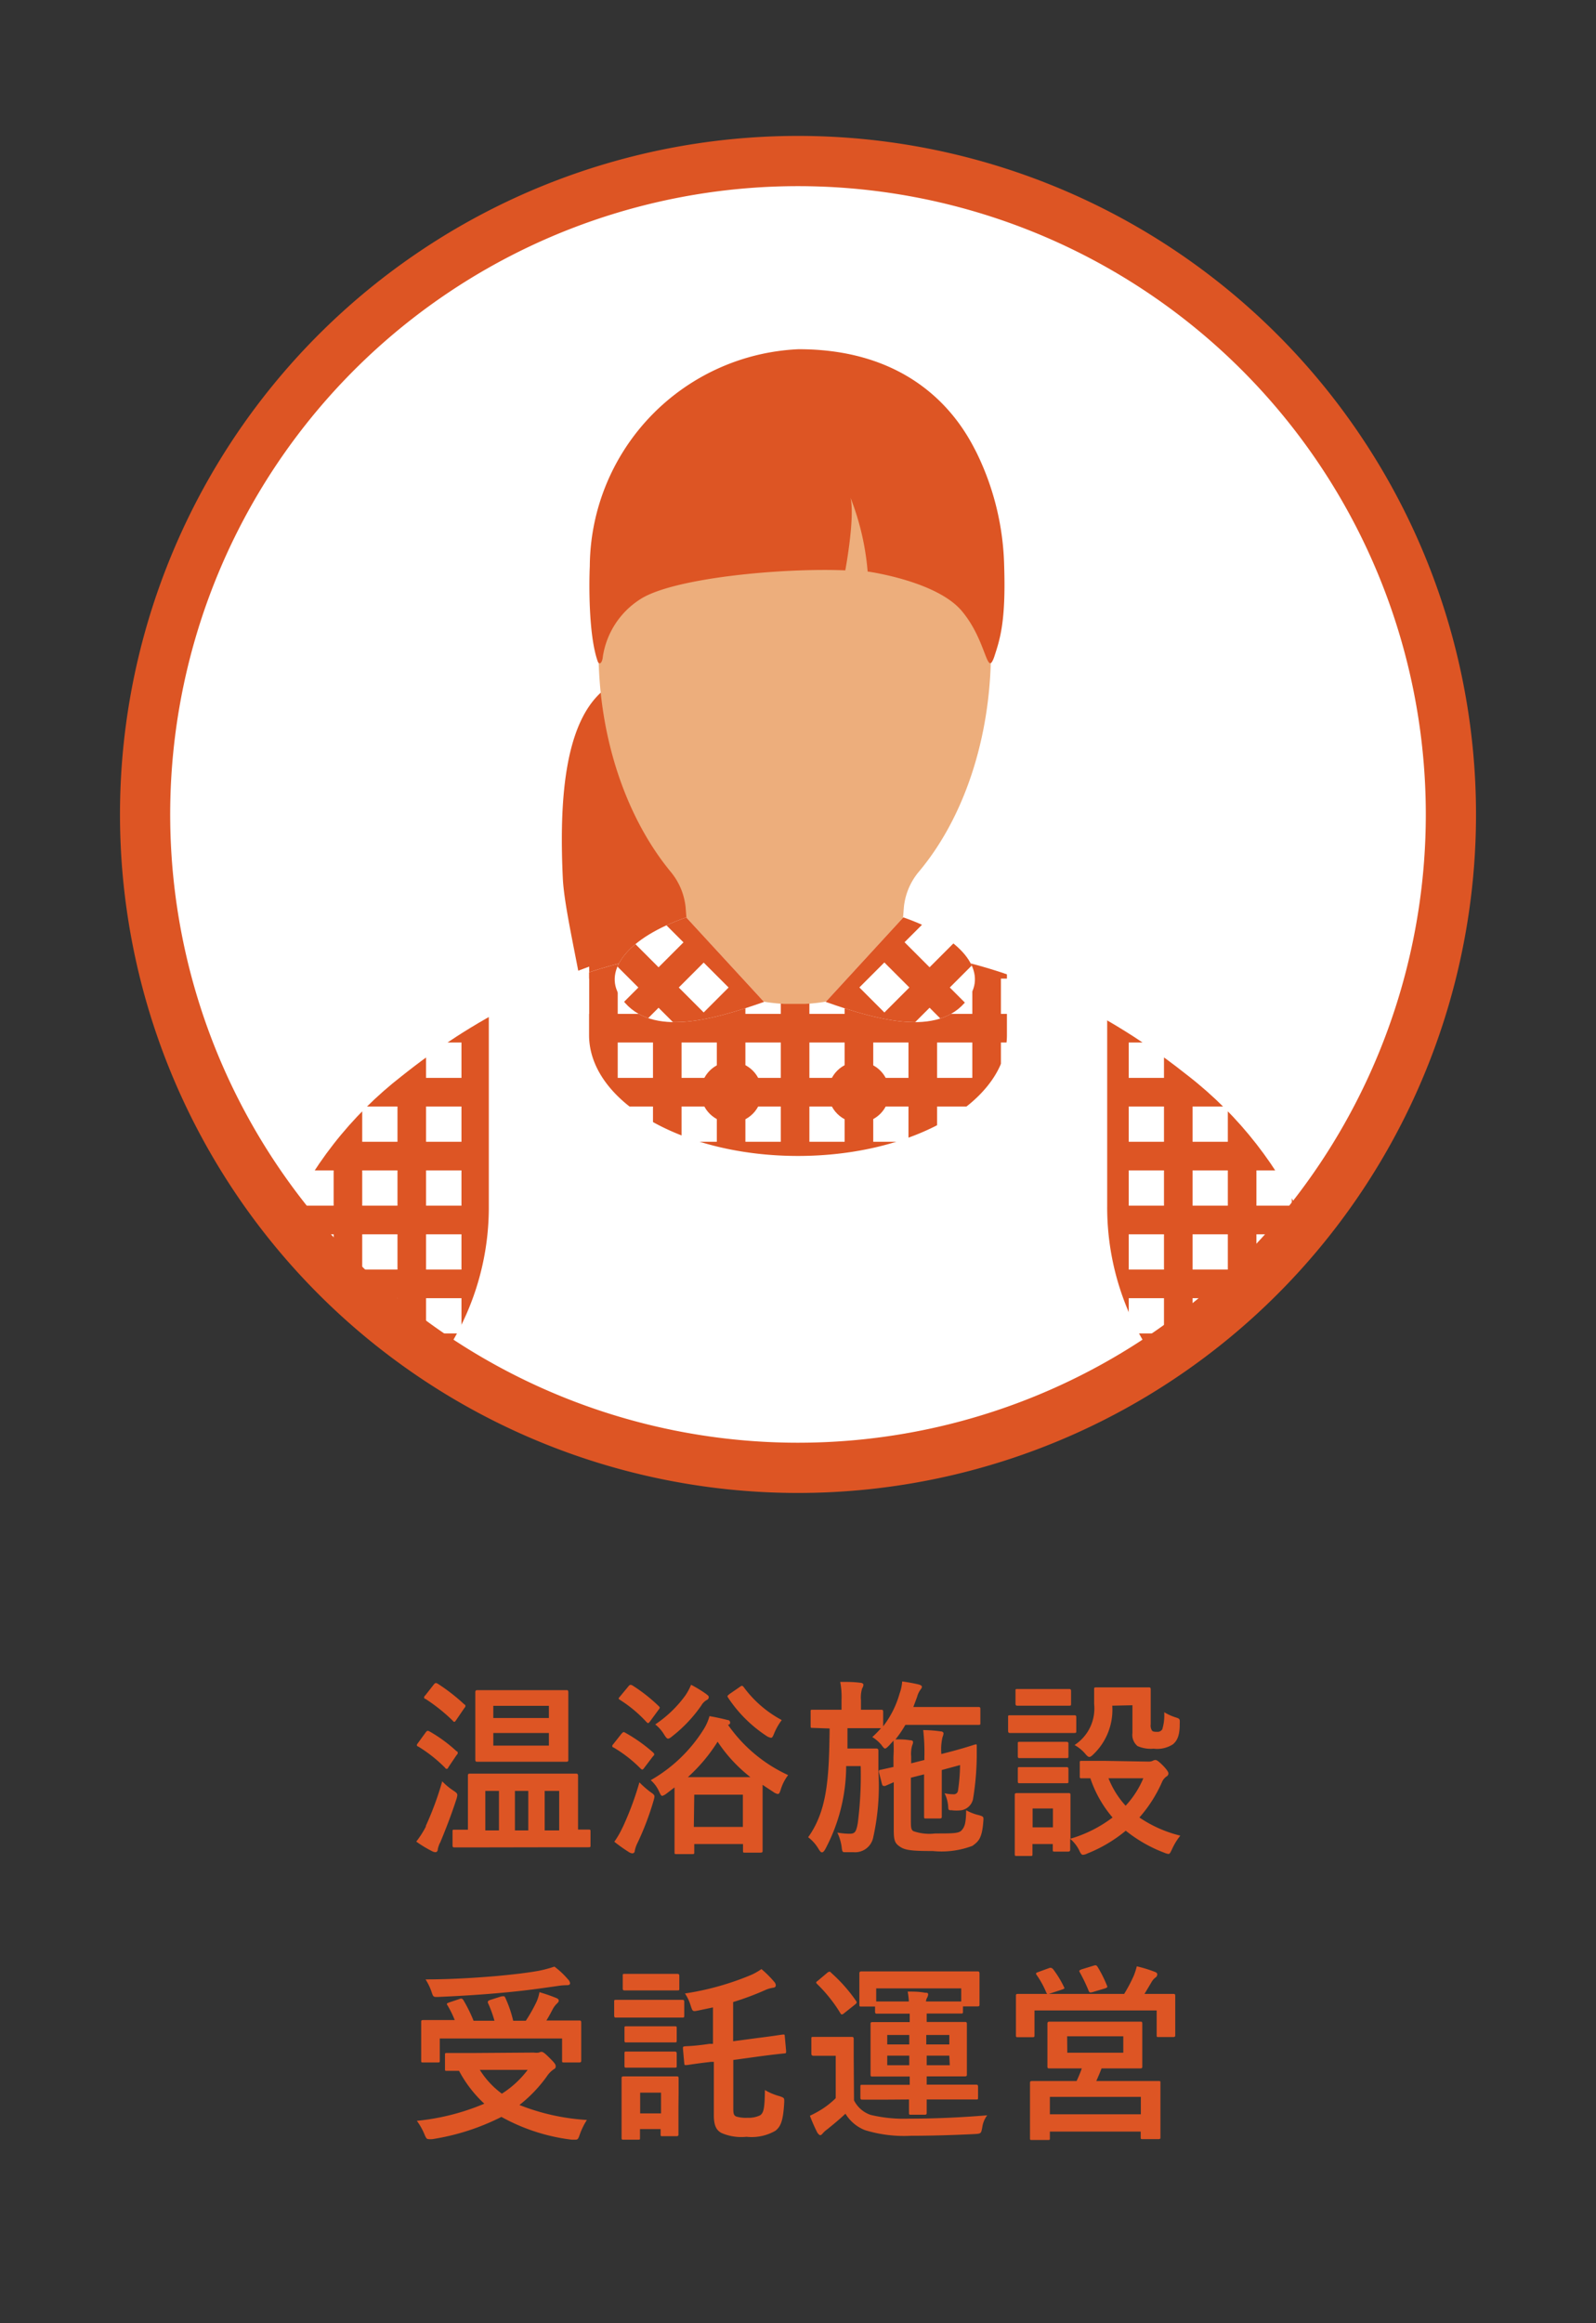
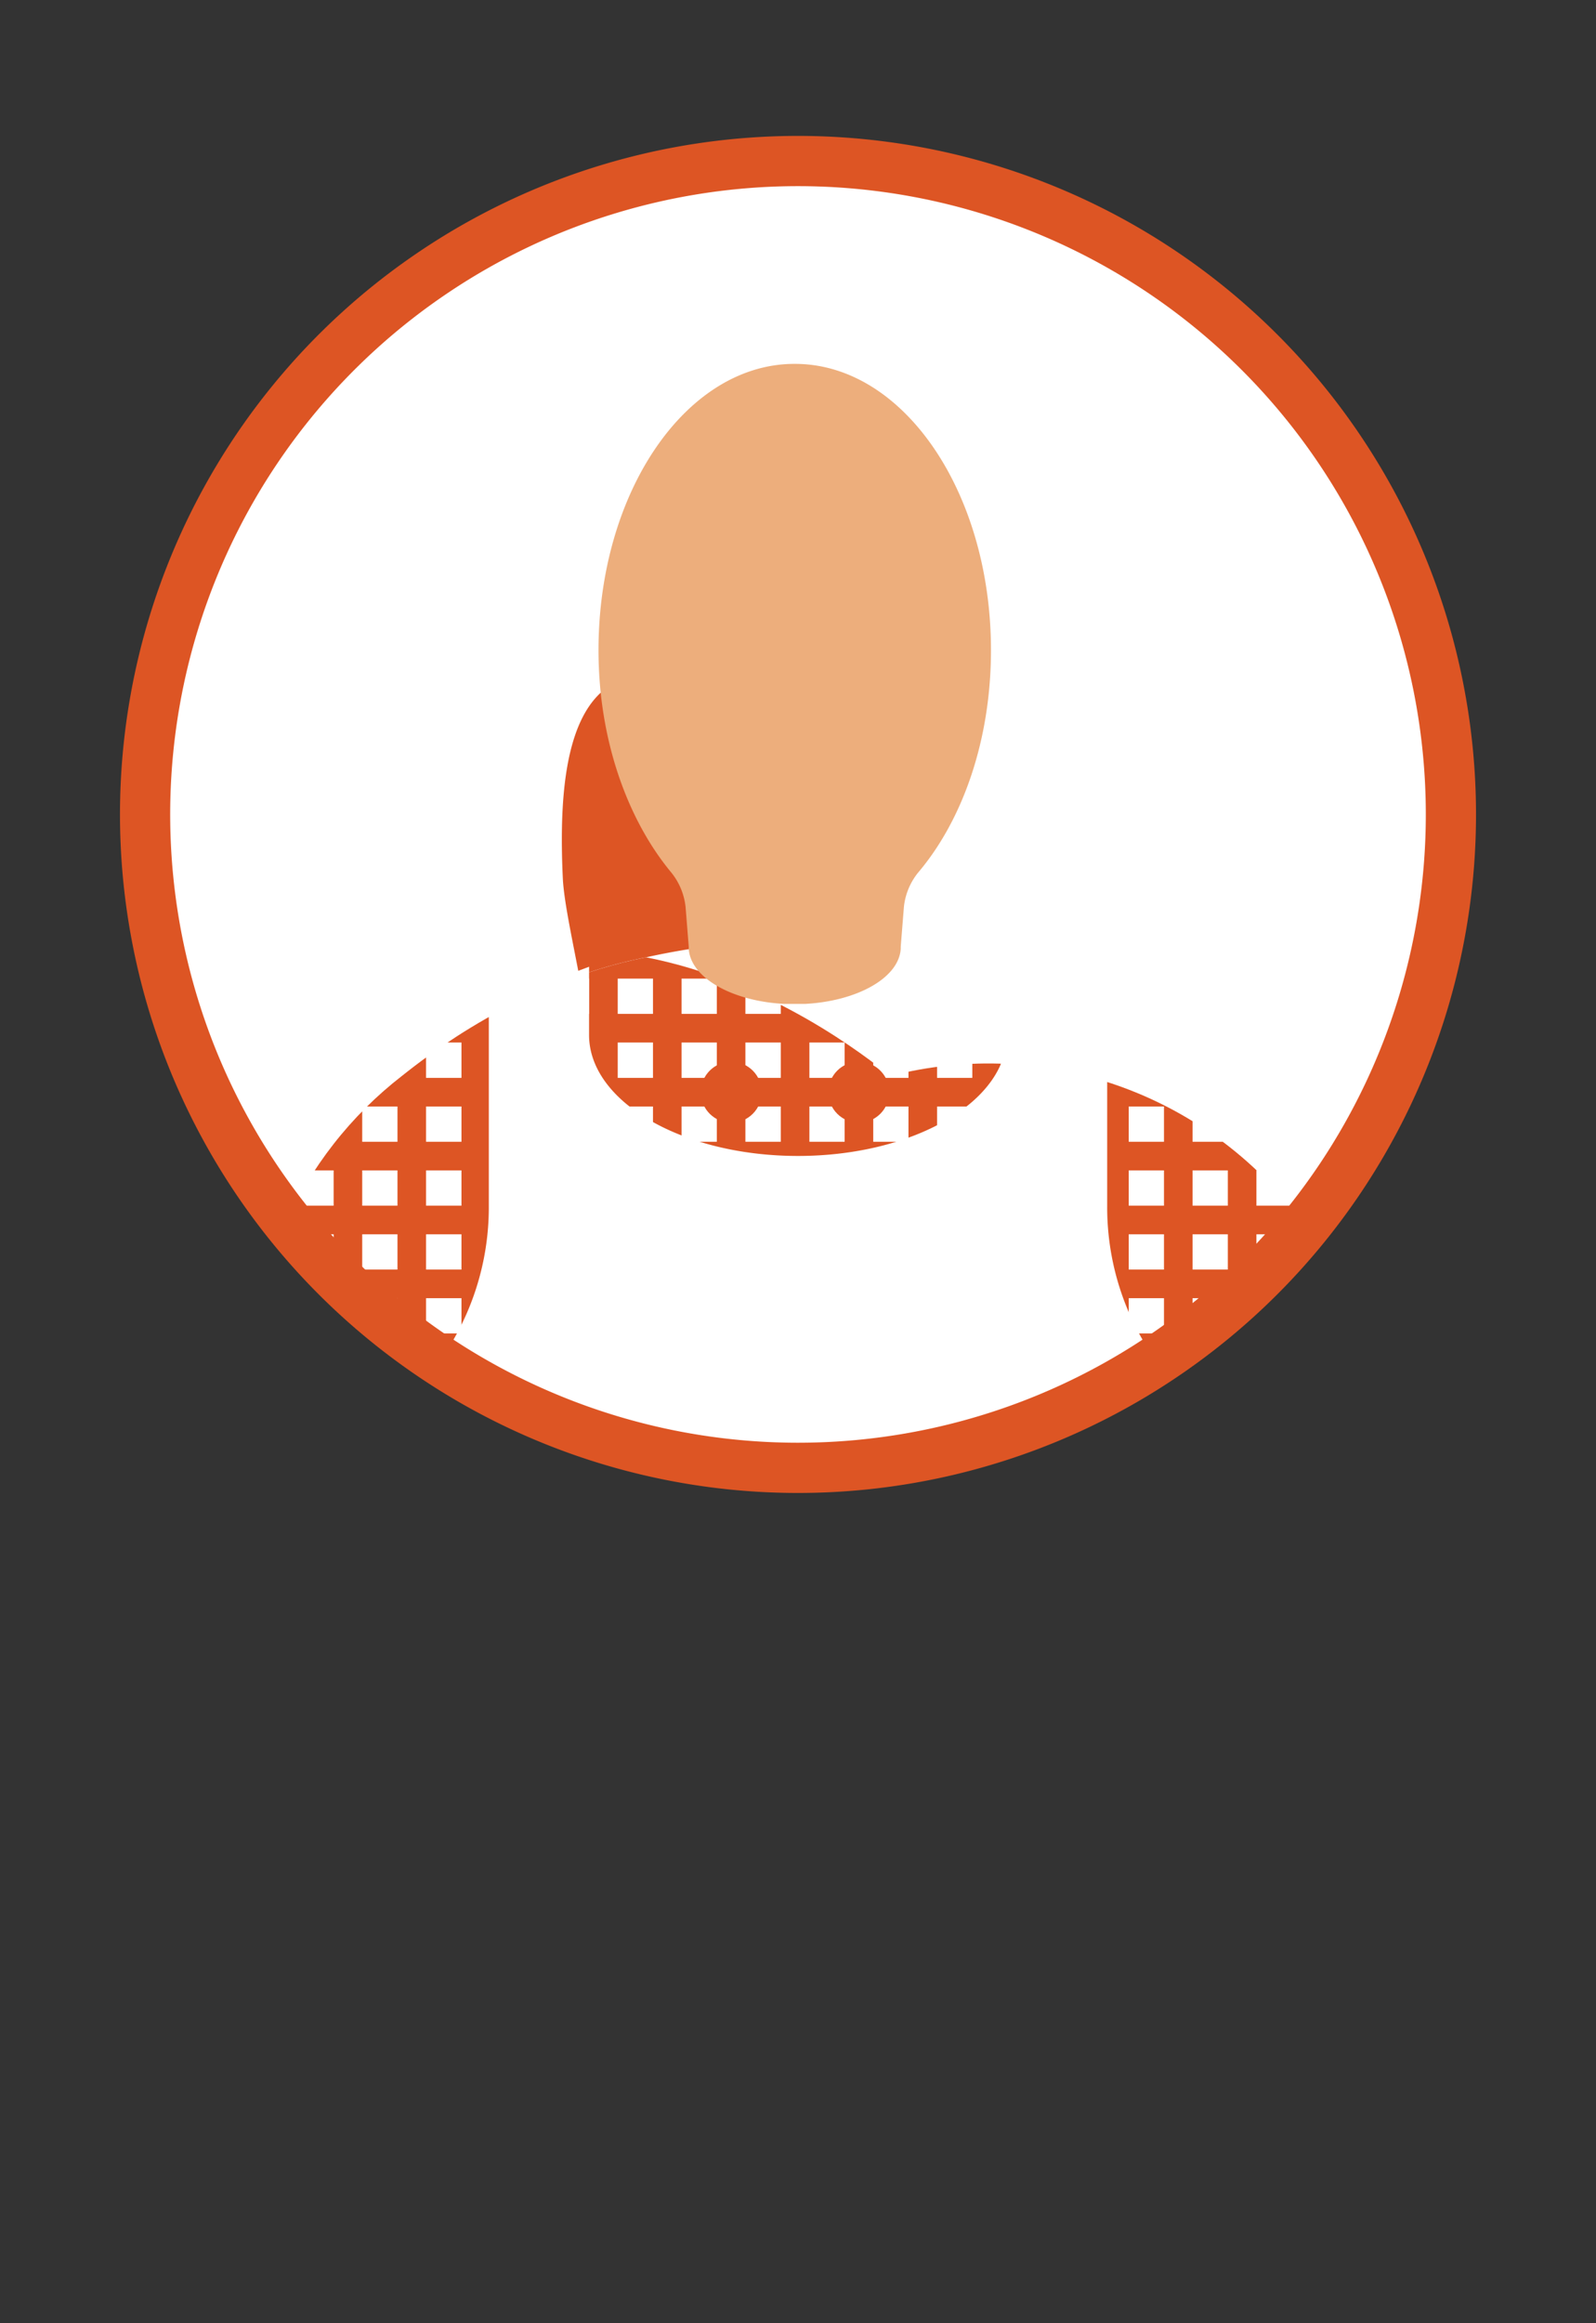
<svg xmlns="http://www.w3.org/2000/svg" viewBox="0 0 110 160">
  <rect x="0" y="0" width="110" height="160" fill="#333333" stroke="none" />
  <defs>
    <clipPath id="clip-path">
      <path d="M100 56.09a45 45 0 11-45-45 45 45 0 0145 45z" stroke-width="3.46" stroke="#dd5524" stroke-miterlimit="10" fill="#fff" />
    </clipPath>
    <clipPath id="clip-path-2">
-       <path class="cls-2" d="M19.58 84.49A26.83 26.83 0 0127.7 74.1c1.68-1.33 8.16-6.47 16.83-8.17a51.2 51.2 0 0110.26-1.2 51.28 51.28 0 0110.27 1.2c8.67 1.7 15.15 6.84 16.84 8.17A26.91 26.91 0 0190 84.49v26.29H19.58z" />
+       <path class="cls-2" d="M19.58 84.49A26.83 26.83 0 0127.7 74.1c1.68-1.33 8.16-6.47 16.83-8.17c8.67 1.7 15.15 6.84 16.84 8.17A26.91 26.91 0 0190 84.49v26.29H19.58z" />
    </clipPath>
    <clipPath id="clip-path-3">
-       <path d="M52.66 69c-3.8 1.34-8.08 2.49-9.95-.42-1.13-1.77.56-4 4.59-5.4zm4.25 0c3.8 1.34 8.08 2.49 9.94-.42 1.13-1.77-.55-4-4.59-5.4z" fill="none" />
-     </clipPath>
+       </clipPath>
    <clipPath id="clip-path-4">
      <path class="cls-2" d="M32.6 55.89a26.8 26.8 0 0113.09-1.61c2.13.25 10.35 1.2 17.68 6.13a51.5 51.5 0 018.11 6.41 51.84 51.84 0 016.41 8.11c4.92 7.34 5.88 15.55 6.13 17.68a26.87 26.87 0 01-1.62 13.09l-18.58 18.59L14 74.48z" />
    </clipPath>
    <style>.cls-2,.cls-5,.cls-7{fill:#fff}.cls-9{stroke:#dd5524;stroke-miterlimit:10}.cls-2{clip-rule:evenodd}.cls-9{fill:none}.cls-4{fill:#dd5524}.cls-7{fill-rule:evenodd}.cls-9{stroke-width:1.97px}</style>
  </defs>
  <g id="レイヤー_6" data-name="レイヤー 6">
-     <path class="cls-4" d="M29.34 119.31c.1-.13.14-.13.26-.07a10.08 10.08 0 011.87 1.37c.05 0 .08.06.08.1s0 .08-.08.16l-.58.86c0 .06-.07.09-.1.09s-.07 0-.12-.08a9.76 9.76 0 00-1.85-1.46c-.06 0-.09-.07-.09-.1a.31.31 0 01.08-.14zm0 6.46a21.81 21.81 0 001.14-3.09 4.36 4.36 0 00.77.64c.21.14.27.2.27.31a1.4 1.4 0 01-.07.3c-.34 1.05-.73 2.05-1.1 2.94a1.59 1.59 0 00-.18.51.17.17 0 01-.16.18.59.59 0 01-.25-.08 7.8 7.8 0 01-1.07-.65 6.59 6.59 0 00.67-1.05zm.56-9.76c.1-.12.14-.12.26-.06a12.81 12.81 0 011.84 1.43c.05 0 .08.08.08.1s0 .08-.08.16l-.58.85c-.09.13-.13.12-.23 0a12 12 0 00-1.87-1.49c-.07 0-.09-.07-.09-.09s0-.08.09-.16zm3.21 11.22h-1.78c-.08 0-.14 0-.14-.14v-.94c0-.13 0-.14.14-.14h.92v-3.72c0-.08 0-.14.14-.14h7.29c.08 0 .16 0 .16.14V126h.7c.14 0 .16 0 .16.14v.94c0 .13 0 .14-.16.14h-1.77zm4.28-10.83h1.65c.08 0 .13 0 .13.16v4.63c0 .08 0 .14-.13.14H32.9c-.08 0-.14 0-.14-.14v-4.63c0-.08 0-.16.14-.16h1.65zm-3 9.66v-2.72h-.94v2.72zm-.39-8.58v.84h3.83v-.84zm3.83 1.87H34v.87h3.83zm-1.42 6.71v-2.72h-.92v2.72zm1.13-2.72v2.72h1v-2.72zm5.28-3.92c.12-.14.16-.16.27-.09a10.86 10.86 0 011.91 1.35c.05.05.09.09.09.13s0 .08-.08.14l-.6.79c-.1.14-.14.17-.25.07a9.09 9.09 0 00-1.87-1.46c-.07 0-.09-.08-.09-.1s0-.06.06-.12zm.09 6.44a21.05 21.05 0 001.16-3.11 6.51 6.51 0 00.75.66c.33.23.33.23.22.62a19.44 19.44 0 01-1.11 2.91 2.07 2.07 0 00-.18.52.17.17 0 01-.16.18.53.53 0 01-.25-.09 11.15 11.15 0 01-1-.71 6.07 6.07 0 00.57-.99zm.4-9.72c.1-.13.16-.12.27-.07a11.26 11.26 0 011.81 1.42c.05.05.08.08.08.1s0 .08-.08.16l-.58.79c-.12.16-.14.16-.25.06a9 9 0 00-1.83-1.53c-.12-.08-.12-.09 0-.23zm2.63 7.38a.9.9 0 01-.29.16c-.09 0-.13-.1-.23-.31a2.25 2.25 0 00-.57-.77 10.34 10.34 0 003.59-3.41 3.52 3.52 0 00.46-1c.42.07.91.18 1.26.27.1 0 .16.09.16.16a.14.14 0 01-.1.16h-.05a10.27 10.27 0 004.15 3.47 3.14 3.14 0 00-.51 1c-.07.21-.1.3-.21.3a.71.71 0 01-.3-.14c-.26-.17-.51-.33-.74-.49v4.54c0 .08 0 .13-.16.13h-1.05c-.13 0-.14 0-.14-.13V127h-3.36v.56c0 .12 0 .13-.14.13h-1.08c-.13 0-.14 0-.14-.13v-4.46zm2.78-6.81c.1.06.13.12.13.18s-.05.16-.16.2a1 1 0 00-.35.36 9.64 9.64 0 01-2 2.12c-.14.12-.23.17-.3.17s-.14-.08-.26-.27a2.59 2.59 0 00-.62-.71 8.16 8.16 0 002.08-2 3.93 3.93 0 00.39-.73 8.5 8.5 0 011.09.67zm3 5.68a10.28 10.28 0 01-2.26-2.44 11.51 11.51 0 01-2.05 2.44zm-3.9 3.43h3.38v-2.22h-3.35zm3.18-9.65a.37.37 0 01.13-.07s.06 0 .12.08a7.83 7.83 0 002.63 2.28 4.12 4.12 0 00-.52.91c-.09.22-.13.31-.22.31a.78.78 0 01-.33-.14 9.26 9.26 0 01-2.64-2.64c-.07-.12 0-.13.09-.22zm10.27 4.05c-.13.13-.21.2-.27.2s-.13-.08-.26-.26a2.64 2.64 0 00-.62-.53 6.58 6.58 0 00.6-.61h-2.31v1.4h1.97c.08 0 .16 0 .16.16v1.4a16.3 16.3 0 01-.36 4.58 1.27 1.27 0 01-1.35 1h-.55c-.21 0-.23 0-.27-.35a3.29 3.29 0 00-.3-1 5.13 5.13 0 00.84.08c.38 0 .46-.13.57-.73a25.76 25.76 0 00.2-3.93h-1a12.22 12.22 0 01-1.44 5.72c-.09.16-.16.22-.23.22s-.13-.07-.22-.21a2.75 2.75 0 00-.73-.83c1.33-1.86 1.44-4.12 1.48-7.49L56 119c-.12 0-.13 0-.13-.16v-.95c0-.13 0-.14.13-.14h2v-.66a5.6 5.6 0 00-.09-1.26c.48 0 .9 0 1.37.06.14 0 .23.07.23.14a.53.53 0 01-.09.25 2.16 2.16 0 00-.08.81v.66h1.39c.08 0 .14 0 .14.14v1a6.62 6.62 0 001.13-2.25 3 3 0 00.18-.84c.42.06.77.12 1.14.21.17.05.22.1.22.16a.29.29 0 01-.08.17 1.49 1.49 0 00-.25.52l-.26.7h4.48c.08 0 .14 0 .14.14v.95c0 .13 0 .14-.14.14H62.4a7.66 7.66 0 01-.68 1c.34 0 .62 0 1 .06.14 0 .21.05.21.12a.53.53 0 01-.06.23 2.12 2.12 0 00-.07.77v.47l.91-.23V121a13.31 13.31 0 00-.08-1.85 9 9 0 011.2.09c.13 0 .2.07.2.14a.94.94 0 01-.07.26 3.68 3.68 0 00-.08 1.16l.77-.2c1.08-.29 1.47-.44 1.57-.46s.1 0 .1.13v.71a19.21 19.21 0 01-.26 2.94 1 1 0 01-.79.75 2.71 2.71 0 01-.69 0c-.2 0-.22 0-.23-.27a2.42 2.42 0 00-.25-.9 2.58 2.58 0 00.6.07.29.29 0 00.33-.27 12.65 12.65 0 00.14-1.74l-1.26.34v3.2c0 .08 0 .14-.16.14h-.92c-.13 0-.14 0-.14-.17v-2.87l-.91.23v2.87c0 .52 0 .7.17.81a3.35 3.35 0 001.51.16c1.22 0 1.63 0 1.82-.22s.3-.43.31-1.38a3.33 3.33 0 00.88.34c.33.1.33.1.3.46-.09 1.16-.34 1.35-.74 1.65a6 6 0 01-2.74.36c-1.4 0-1.89-.05-2.25-.29s-.44-.42-.44-1.17v-3.28l-.6.26c-.14 0-.17 0-.21-.13l-.22-.84c0-.09 0-.12.1-.14l.91-.2V121a9.75 9.75 0 000-1.12zm11.38-2.09h1.39c.08 0 .14 0 .14.14v.92c0 .14 0 .16-.14.16h-4.42c-.07 0-.14 0-.14-.16v-.92c0-.13 0-.14.14-.14H71zm6.5 3.19a.68.68 0 00.29-.05.44.44 0 01.2-.06c.09 0 .25.12.49.36s.4.46.4.55a.24.24 0 01-.14.23.9.9 0 00-.31.4 9.42 9.42 0 01-1.55 2.42 8.65 8.65 0 002.82 1.25 4.24 4.24 0 00-.56.91c-.12.25-.16.35-.26.35a1.14 1.14 0 01-.3-.09 9.7 9.7 0 01-2.64-1.51 9.81 9.81 0 01-2.65 1.57.8.8 0 01-.3.09c-.1 0-.16-.09-.27-.33a2.48 2.48 0 00-.61-.77v.74c0 .05 0 .14-.14.14h-.92c-.13 0-.14 0-.14-.14V127h-1.4v.68c0 .13 0 .14-.14.14h-.92c-.14 0-.16 0-.16-.14v-4.05c0-.09 0-.14.16-.14h3.54c.09 0 .14 0 .14.14v3a8.94 8.94 0 002.9-1.46 8.08 8.08 0 01-1.53-2.7h-.59c-.13 0-.14 0-.14-.16v-.91c0-.12 0-.13.14-.13h1.59zm-6.66-5h1.17c.08 0 .16 0 .16.14v.87c0 .13 0 .14-.16.14h-3.53c-.07 0-.14 0-.14-.14v-.87c0-.13 0-.14.14-.14h1.18zm-.1 3.64h1.09c.09 0 .16 0 .16.13v.85c0 .13 0 .14-.16.14h-3.19c-.1 0-.14 0-.14-.14v-.85c0-.12 0-.13.14-.13h1.1zm0 1.74h1.09c.09 0 .16 0 .16.14v.83c0 .13 0 .14-.16.14h-3.19c-.1 0-.14 0-.14-.14v-.83c0-.13 0-.14.14-.14h1.1zm-1.22 2.85v1.3h1.4v-1.3zm5.49-7.08a4.24 4.24 0 01-1.27 3.32c-.14.14-.23.21-.31.21s-.17-.08-.31-.25a2.67 2.67 0 00-.71-.57 3 3 0 001.35-2.83v-1c0-.12 0-.14.16-.14h3.6c.08 0 .14 0 .14.14v2.4a.66.66 0 00.09.44c.07.07.16.08.36.08a.37.37 0 00.35-.18 3.39 3.39 0 00.13-1.17 3.71 3.71 0 00.77.35c.33.1.31.13.3.47 0 .78-.17 1.14-.47 1.39a2 2 0 01-1.33.3 2.25 2.25 0 01-1.11-.18 1 1 0 01-.35-.9v-1.91zm-.26 5a6.18 6.18 0 001.18 1.89 6.42 6.42 0 001.22-1.89zm-39.61 18.89a1.21 1.21 0 00.35 0 .51.51 0 01.17-.05c.12 0 .23.08.61.46s.38.44.38.55-.05.14-.16.21a1.71 1.71 0 00-.43.44 9.53 9.53 0 01-1.91 2 15 15 0 004.65 1.03 4.88 4.88 0 00-.49 1c-.1.29-.13.36-.3.36h-.25a13.22 13.22 0 01-4.85-1.57 15.93 15.93 0 01-4.75 1.53 1.2 1.2 0 01-.27 0c-.14 0-.18-.08-.29-.34a4.35 4.35 0 00-.52-.92 15.85 15.85 0 004.65-1.18 8.52 8.52 0 01-1.74-2.26h-.83c-.13 0-.14 0-.14-.14v-.95c0-.13 0-.14.14-.14h1.77zm-5.12-3.69c.16-.07.21 0 .27.08a10.31 10.31 0 01.7 1.42h1.44a8.34 8.34 0 00-.44-1.21c-.05-.12 0-.17.13-.22l.79-.25c.14 0 .2-.05.26.08a8.24 8.24 0 01.55 1.6h.87a10.85 10.85 0 00.75-1.33 2.81 2.81 0 00.19-.64c.44.13.81.26 1.13.39.13.05.2.1.2.19s-.06.14-.14.22a1.51 1.51 0 00-.29.4c-.13.25-.26.49-.42.75h2.26c.07 0 .14 0 .14.14v2.61c0 .08 0 .14-.14.14h-1.04c-.13 0-.14 0-.14-.14v-1.51h-8.43v1.51c0 .13 0 .14-.14.14h-1c-.13 0-.14 0-.14-.14v-2.64c0-.09 0-.14.14-.14h2.17a7 7 0 00-.49-1c-.08-.12-.08-.14.1-.21zm7.48-1.35a.43.43 0 01.14.27c0 .08-.07.13-.21.13a4 4 0 00-.62.05c-1.27.18-2.28.33-3.85.47-1.38.13-3 .23-4.46.29-.29 0-.29 0-.42-.39a4 4 0 00-.4-.82c1.65 0 3.35-.1 4.88-.23 1.3-.12 2.18-.23 2.91-.36a8.73 8.73 0 001.09-.29 5.53 5.53 0 01.93.87zm-6.08 6.23a5.91 5.91 0 001.52 1.64 6.75 6.75 0 001.78-1.64zm12.56-4.82h1.39c.08 0 .14 0 .14.14v.92c0 .14 0 .16-.14.16h-4.56c-.08 0-.13 0-.13-.16v-.92c0-.13 0-.14.13-.14h1.39zm1.13 7.38v1.87c0 .08 0 .14-.14.14h-.95c-.13 0-.14 0-.14-.14v-.35h-1.42v.6c0 .12 0 .13-.14.13H43c-.14 0-.16 0-.16-.13v-4.09c0-.09 0-.14.16-.14h3.63c.1 0 .14 0 .14.14v1zm-1.27-9.17h1.17c.08 0 .16 0 .16.14v.87c0 .12 0 .13-.16.13h-3.6c-.07 0-.14 0-.14-.13v-.87c0-.13 0-.14.14-.14h1.18zm-.1 3.61h1.09c.14 0 .16 0 .16.13v.84c0 .13 0 .14-.16.14h-3.3c-.11 0-.14 0-.14-.14v-.84c0-.12 0-.13.14-.13h2.21zm0 1.74h1.09c.09 0 .16 0 .16.14v.83c0 .13 0 .14-.16.14h-3.3c-.11 0-.14 0-.14-.14v-.83c0-.13 0-.14.14-.14h1.11zm-1.27 2.83v1.43h1.44v-1.43zm8.14-3.77c1.14-.14 1.56-.22 1.69-.23s.13 0 .14.13l.09 1c0 .14 0 .16-.12.17s-.56.05-1.7.2l-1.82.25v3.35c0 .39.05.48.22.55a2.38 2.38 0 00.77.08 1.81 1.81 0 00.86-.17c.26-.18.31-.53.33-1.74a4 4 0 001 .42c.34.12.34.12.33.44-.07 1.24-.23 1.64-.6 1.94a3.27 3.27 0 01-2 .42 3.45 3.45 0 01-1.72-.26c-.34-.18-.53-.49-.53-1.22V142H49c-1.14.13-1.53.21-1.68.22s-.14 0-.16-.13l-.09-1c0-.13 0-.14.13-.16s.55 0 1.69-.17h.25v-2.51l-1 .21c-.4.08-.4.08-.53-.31a3.1 3.1 0 00-.4-.86A19.17 19.17 0 0051.8 136a4.21 4.21 0 00.68-.39 7.33 7.33 0 01.9.9.37.37 0 01.09.22c0 .09-.06.16-.22.17a2.21 2.21 0 00-.43.12 19.31 19.31 0 01-2.29.86v2.7zm6.6 4.3a2 2 0 001.14 1 9.78 9.78 0 002.64.26c1.69 0 3.46-.07 5.4-.23a1.78 1.78 0 00-.34.83c-.08.42-.08.43-.49.46-1.62.08-3.06.12-4.41.12a9.21 9.21 0 01-3.19-.39 2.76 2.76 0 01-1.34-1.13c-.38.36-.79.7-1.26 1.08a1.66 1.66 0 00-.3.27c-.06.08-.13.13-.18.13s-.14-.09-.2-.18a11.6 11.6 0 01-.51-1.16 7.33 7.33 0 00.78-.42 5.75 5.75 0 001-.79v-2.92h-1.52c-.06 0-.16 0-.16-.16v-1c0-.13 0-.14.16-.14h2.62c.07 0 .14 0 .14.14v1.27zM57 135.88a.3.3 0 01.17-.09s.07 0 .12.08A10.75 10.75 0 0159 137.8c.07.1.07.14-.08.26l-.73.58c-.08.07-.12.09-.16.09s-.07 0-.12-.1a10.17 10.17 0 00-1.6-2c-.09-.09-.08-.12.06-.22zm4.22 8.72h-1.78c-.08 0-.14 0-.14-.14v-.74c0-.13 0-.14.14-.14h3.26v-.57h-2.57c-.09 0-.13 0-.13-.14v-3.47c0-.08 0-.14.13-.14h2.57v-.58h-2.25c-.08 0-.14 0-.14-.14v-.35h-.94c-.13 0-.14 0-.14-.13v-2.13c0-.08 0-.16.14-.16h8c.08 0 .14 0 .14.16v2.12c0 .08 0 .13-.14.13h-1v.35c0 .13 0 .14-.14.14h-2.36v.58h2.63c.08 0 .14 0 .14.14v3.47c0 .08 0 .14-.14.14h-2.63v.57h3.4c.07 0 .14 0 .14.14v.74c0 .13 0 .14-.14.14h-3.4v.91c0 .08 0 .14-.14.14h-.94c-.12 0-.14 0-.14-.14v-.91zm-.83-7.66v.9h2.25a5.3 5.3 0 00-.08-.68c.48 0 .74 0 1.21.08.12 0 .2 0 .2.12a.58.58 0 01-.07.22.57.57 0 00-.08.26h2.43v-.9zm2.28 3.86v-.65h-1.52v.65zm0 1.43v-.66h-1.52v.66zm1.17-2.08v.65h1.59v-.65zm1.59 1.42h-1.56v.66h1.59zm6.85-6.02c.17-.07.21 0 .29.05a7 7 0 01.75 1.22c.07.12.07.13-.12.2l-.91.3h5.19a10.42 10.42 0 00.66-1.25 4.72 4.72 0 00.21-.65 9.1 9.1 0 011.24.38c.12.05.17.09.17.17a.26.26 0 01-.12.22 1 1 0 00-.27.31c-.18.3-.33.56-.49.82h1.98c.09 0 .14 0 .14.14v2.69c0 .08 0 .14-.14.14h-1c-.13 0-.14 0-.14-.14v-1.69H71.3v1.68c0 .14 0 .16-.14.16h-1c-.13 0-.14 0-.14-.16v-2.68c0-.09 0-.14.14-.14h2.02a.23.23 0 01-.07-.1 6.25 6.25 0 00-.66-1.2c-.08-.12-.06-.14.09-.2zm4.64 3.68h1.68c.09 0 .13 0 .13.16v2.92c0 .08 0 .14-.13.14h-2.68c-.12.33-.25.61-.36.87h4.29c.13 0 .13 0 .13.14v3.73c0 .08 0 .13-.13.13h-1.09c-.13 0-.14 0-.14-.13v-.39h-6.26v.44c0 .13 0 .14-.13.14h-1.1c-.13 0-.14 0-.14-.14v-3.78c0-.08 0-.14.14-.14h3.07a8.52 8.52 0 00.36-.87h-2.24c-.08 0-.13 0-.13-.14v-2.92c0-.06 0-.16.13-.16H74zm-4.56 6.38h6.27v-1.2h-6.27zm1.2-4.24h3.86v-1.13h-3.87zm1.83-6c.16-.05.2 0 .26.09a8.59 8.59 0 01.65 1.3c.05.1 0 .13-.14.18l-.87.26c-.2.05-.21 0-.26-.1a11.47 11.47 0 00-.61-1.27c-.08-.13 0-.14.12-.2z" />
    <path class="cls-5" d="M100 56.09a45 45 0 11-45-45 45 45 0 0145 45z" />
    <g clip-path="url(#clip-path)">
      <path class="cls-4" d="M41.42 47.69c-2.56 2.34-2.87 7.67-2.63 12.78.15 3.26 2.46 11 1.73 13.81s2 2.49 3.82 2.61 2.35-1.81 3-3.94.53-4.87.35-8.19c-.2-3.87-.68-8.86-1.06-11.33a43.71 43.71 0 00-1.23-5.27l-1.06-1.48z" />
-       <path class="cls-5" d="M82.36 96.73a18.26 18.26 0 01-6.05-13.62V69.17l-6.91-2.59v4.7c0 4.6-6.45 8.33-14.4 8.33s-14.4-3.73-14.4-8.33v-4.7l-6.91 2.59v13.94a18.26 18.26 0 01-6.05 13.62V115h54.72z" />
      <path class="cls-7" d="M19.58 84.49A26.83 26.83 0 0127.7 74.1c1.68-1.33 8.16-6.47 16.83-8.17a51.2 51.2 0 0110.26-1.2 51.28 51.28 0 0110.27 1.2c8.67 1.7 15.15 6.84 16.84 8.17A26.91 26.91 0 0190 84.49v26.29H19.58z" />
      <g clip-path="url(#clip-path-2)">
        <path class="cls-9" d="M19.58 56.3v68.93m4.4-68.93v68.93m4.4-68.93v68.93m4.41-68.93v68.93m4.4-68.93v68.93m4.4-68.93v68.93m4.4-68.93v68.93m4.4-68.93v68.93M54.8 56.3v68.93m4.4-68.93v68.93m4.4-68.93v68.93M68 56.3v68.93m8.81-68.93v68.93m4.4-68.93v68.93m4.4-68.93v68.93M72.41 56.3v68.93M90.02 56.3v68.93m3.6-58.82H16.39m77.23 4.4H16.39m77.23 4.41H16.39m77.23 4.4H16.39m77.23 4.4H16.39m77.23 4.4H16.39m77.23 4.4H16.39m77.23 4.41H16.39m77.23 4.4H16.39m77.23 4.4H16.39m77.23 4.41H16.39m77.23 4.4H16.39m77.23 4.4H16.39m77.23 8.81H16.39m77.23 4.4H16.39m77.23-8.81H16.39m77.23 13.21H16.39" />
      </g>
      <path class="cls-5" d="M82.36 96.73a18.26 18.26 0 01-6.05-13.62V69.17l-6.91-2.59v4.7c0 4.6-6.45 8.33-14.4 8.33s-14.4-3.73-14.4-8.33v-4.7l-6.91 2.59v13.94a18.26 18.26 0 01-6.05 13.62V115h54.72z" />
      <path d="M54.79 25.06c7.46 0 13.51 8.82 13.51 19.72 0 6.17-1.94 11.67-5 15.29a4.5 4.5 0 00-1 2.38l-.22 2.75v.15c-.13 2-3 3.6-6.61 3.79h-1.38c-3.63-.18-6.49-1.8-6.62-3.79v-.15l-.22-2.75a4.54 4.54 0 00-1-2.38c-3-3.62-5-9.12-5-15.29 0-10.9 6.05-19.72 13.51-19.72z" fill="#edae7c" fill-rule="evenodd" />
      <g clip-path="url(#clip-path-3)">
        <path class="cls-7" d="M32.6 55.89a26.8 26.8 0 0113.09-1.61c2.13.25 10.35 1.2 17.68 6.13a51.5 51.5 0 018.11 6.41 51.84 51.84 0 016.41 8.11c4.92 7.34 5.88 15.55 6.13 17.68a26.87 26.87 0 01-1.62 13.09l-18.58 18.59L14 74.48z" />
        <g clip-path="url(#clip-path-4)">
          <path class="cls-9" d="M52.54 35.95L3.8 84.7m51.85-45.64L6.91 87.81m51.85-45.63L10.02 90.92m51.85-45.63L13.13 94.03m51.86-45.62L16.25 97.15M68.1 51.52l-48.74 48.74m51.85-45.63l-48.74 48.75m51.86-45.63l-48.75 48.74m51.86-45.63L28.7 109.6m51.85-45.63l-48.74 48.75m51.86-45.64l-48.75 48.75M86.78 70.2l-48.74 48.74M93 76.43l-48.74 48.74m51.85-45.63l-48.74 48.74m51.86-45.63l-48.74 48.74m39.4-58.08l-48.74 48.74m61.19-36.29L53.6 134.51m44.14-39.05L43.13 40.85m51.5 57.72L40.02 43.96m51.49 57.73l-54.6-54.62M88.4 104.8L33.79 50.19m51.5 57.72L30.68 53.3m51.49 57.72l-54.6-54.61m51.49 57.72l-54.61-54.6m51.5 57.72L21.34 62.64m51.49 57.72l-54.6-54.61m51.49 57.72l-54.61-54.6m51.5 57.72L12 71.98m51.5 57.72L8.89 75.09m51.49 57.72L5.77 78.21m48.39 60.83L-.45 84.43m51.5 57.72L-3.56 87.54m60.83 48.38L2.66 81.32m45.27 63.95l-54.6-54.62" />
        </g>
      </g>
      <circle class="cls-4" cx="50.4" cy="75.22" r="2.1" />
      <circle class="cls-4" cx="59.19" cy="75.22" r="2.1" />
-       <path d="M41.19 45.53c.1.3.32.15.36-.31a5.7 5.7 0 012.56-3.94c2.25-1.48 9.81-2.18 14.15-2 0 0 .68-3.63.36-5a18 18 0 011.18 5.08s4.75.65 6.49 2.72 1.71 4.62 2.23 3.17c.4-1.22.81-2.43.69-6.25a18.65 18.65 0 00-1.91-7.84c-.72-1.4-3.54-7.11-12.26-7.11A15.06 15.06 0 0040.65 39c-.05 1.07-.1 4.71.54 6.53z" fill-rule="evenodd" fill="#dd5524" />
    </g>
    <path d="M100 56.09a45 45 0 11-45-45 45 45 0 0145 45z" fill="none" stroke-width="3.46" stroke="#dd5524" stroke-miterlimit="10" />
  </g>
</svg>